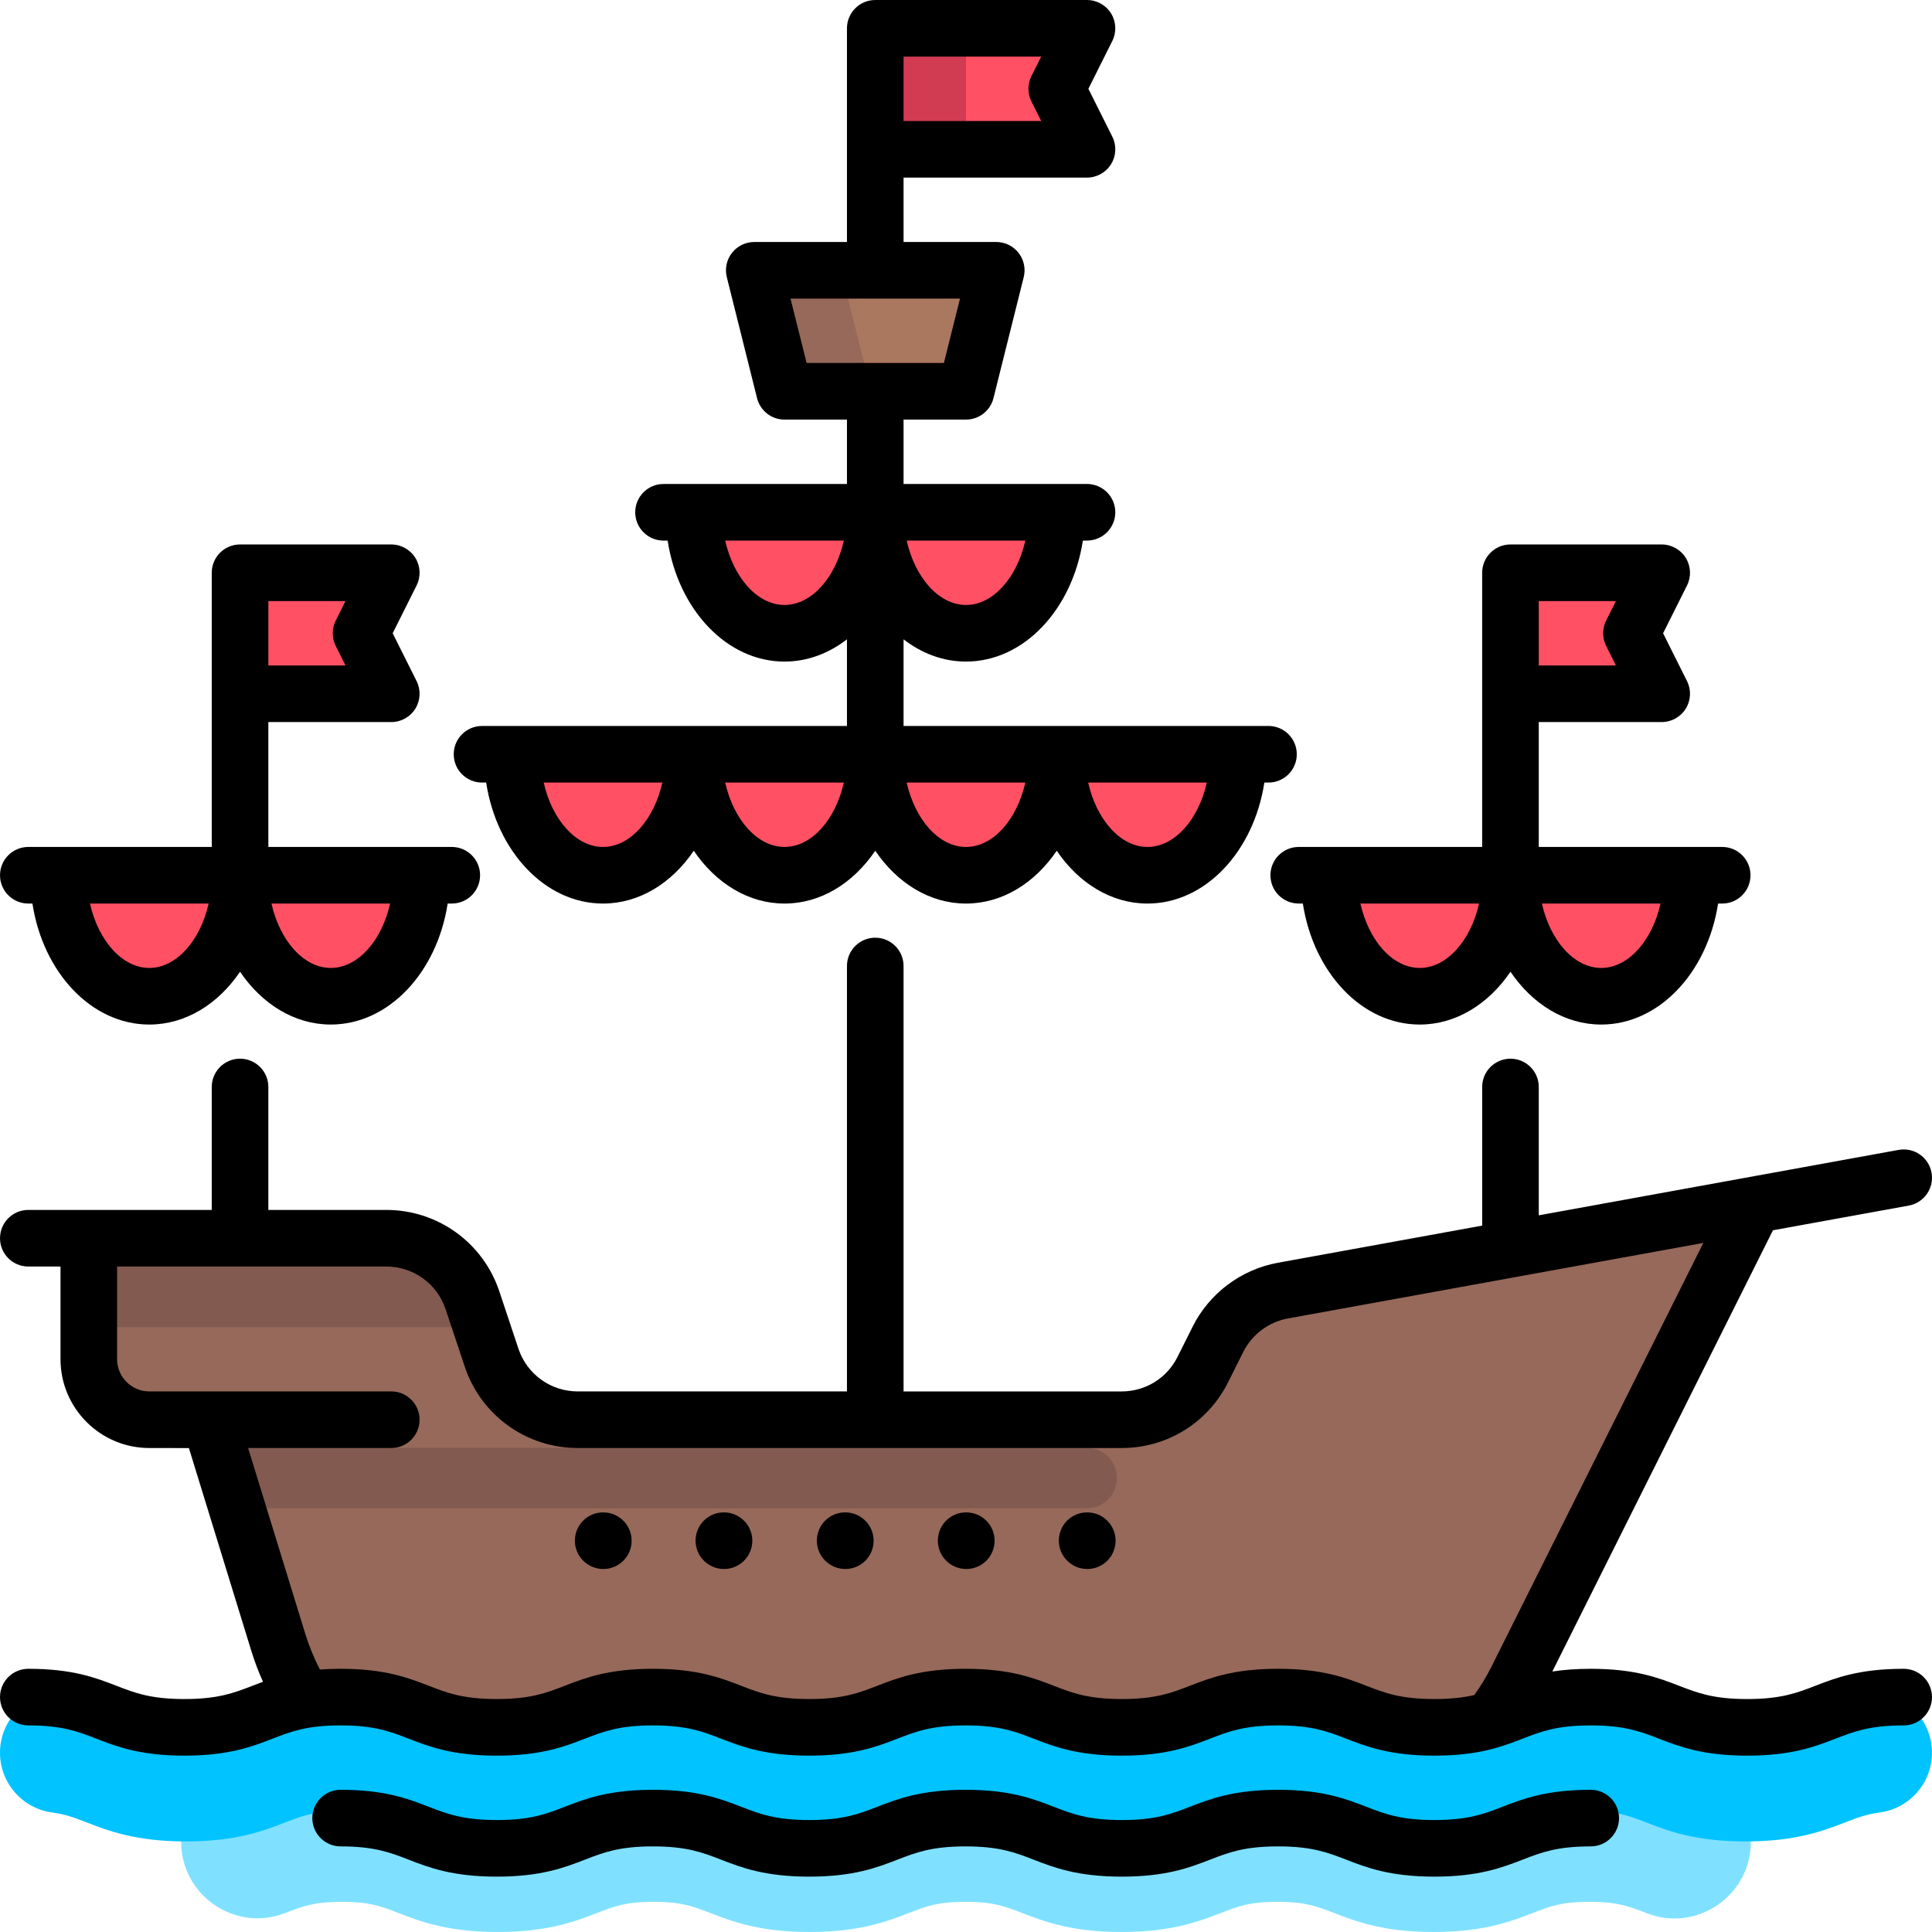
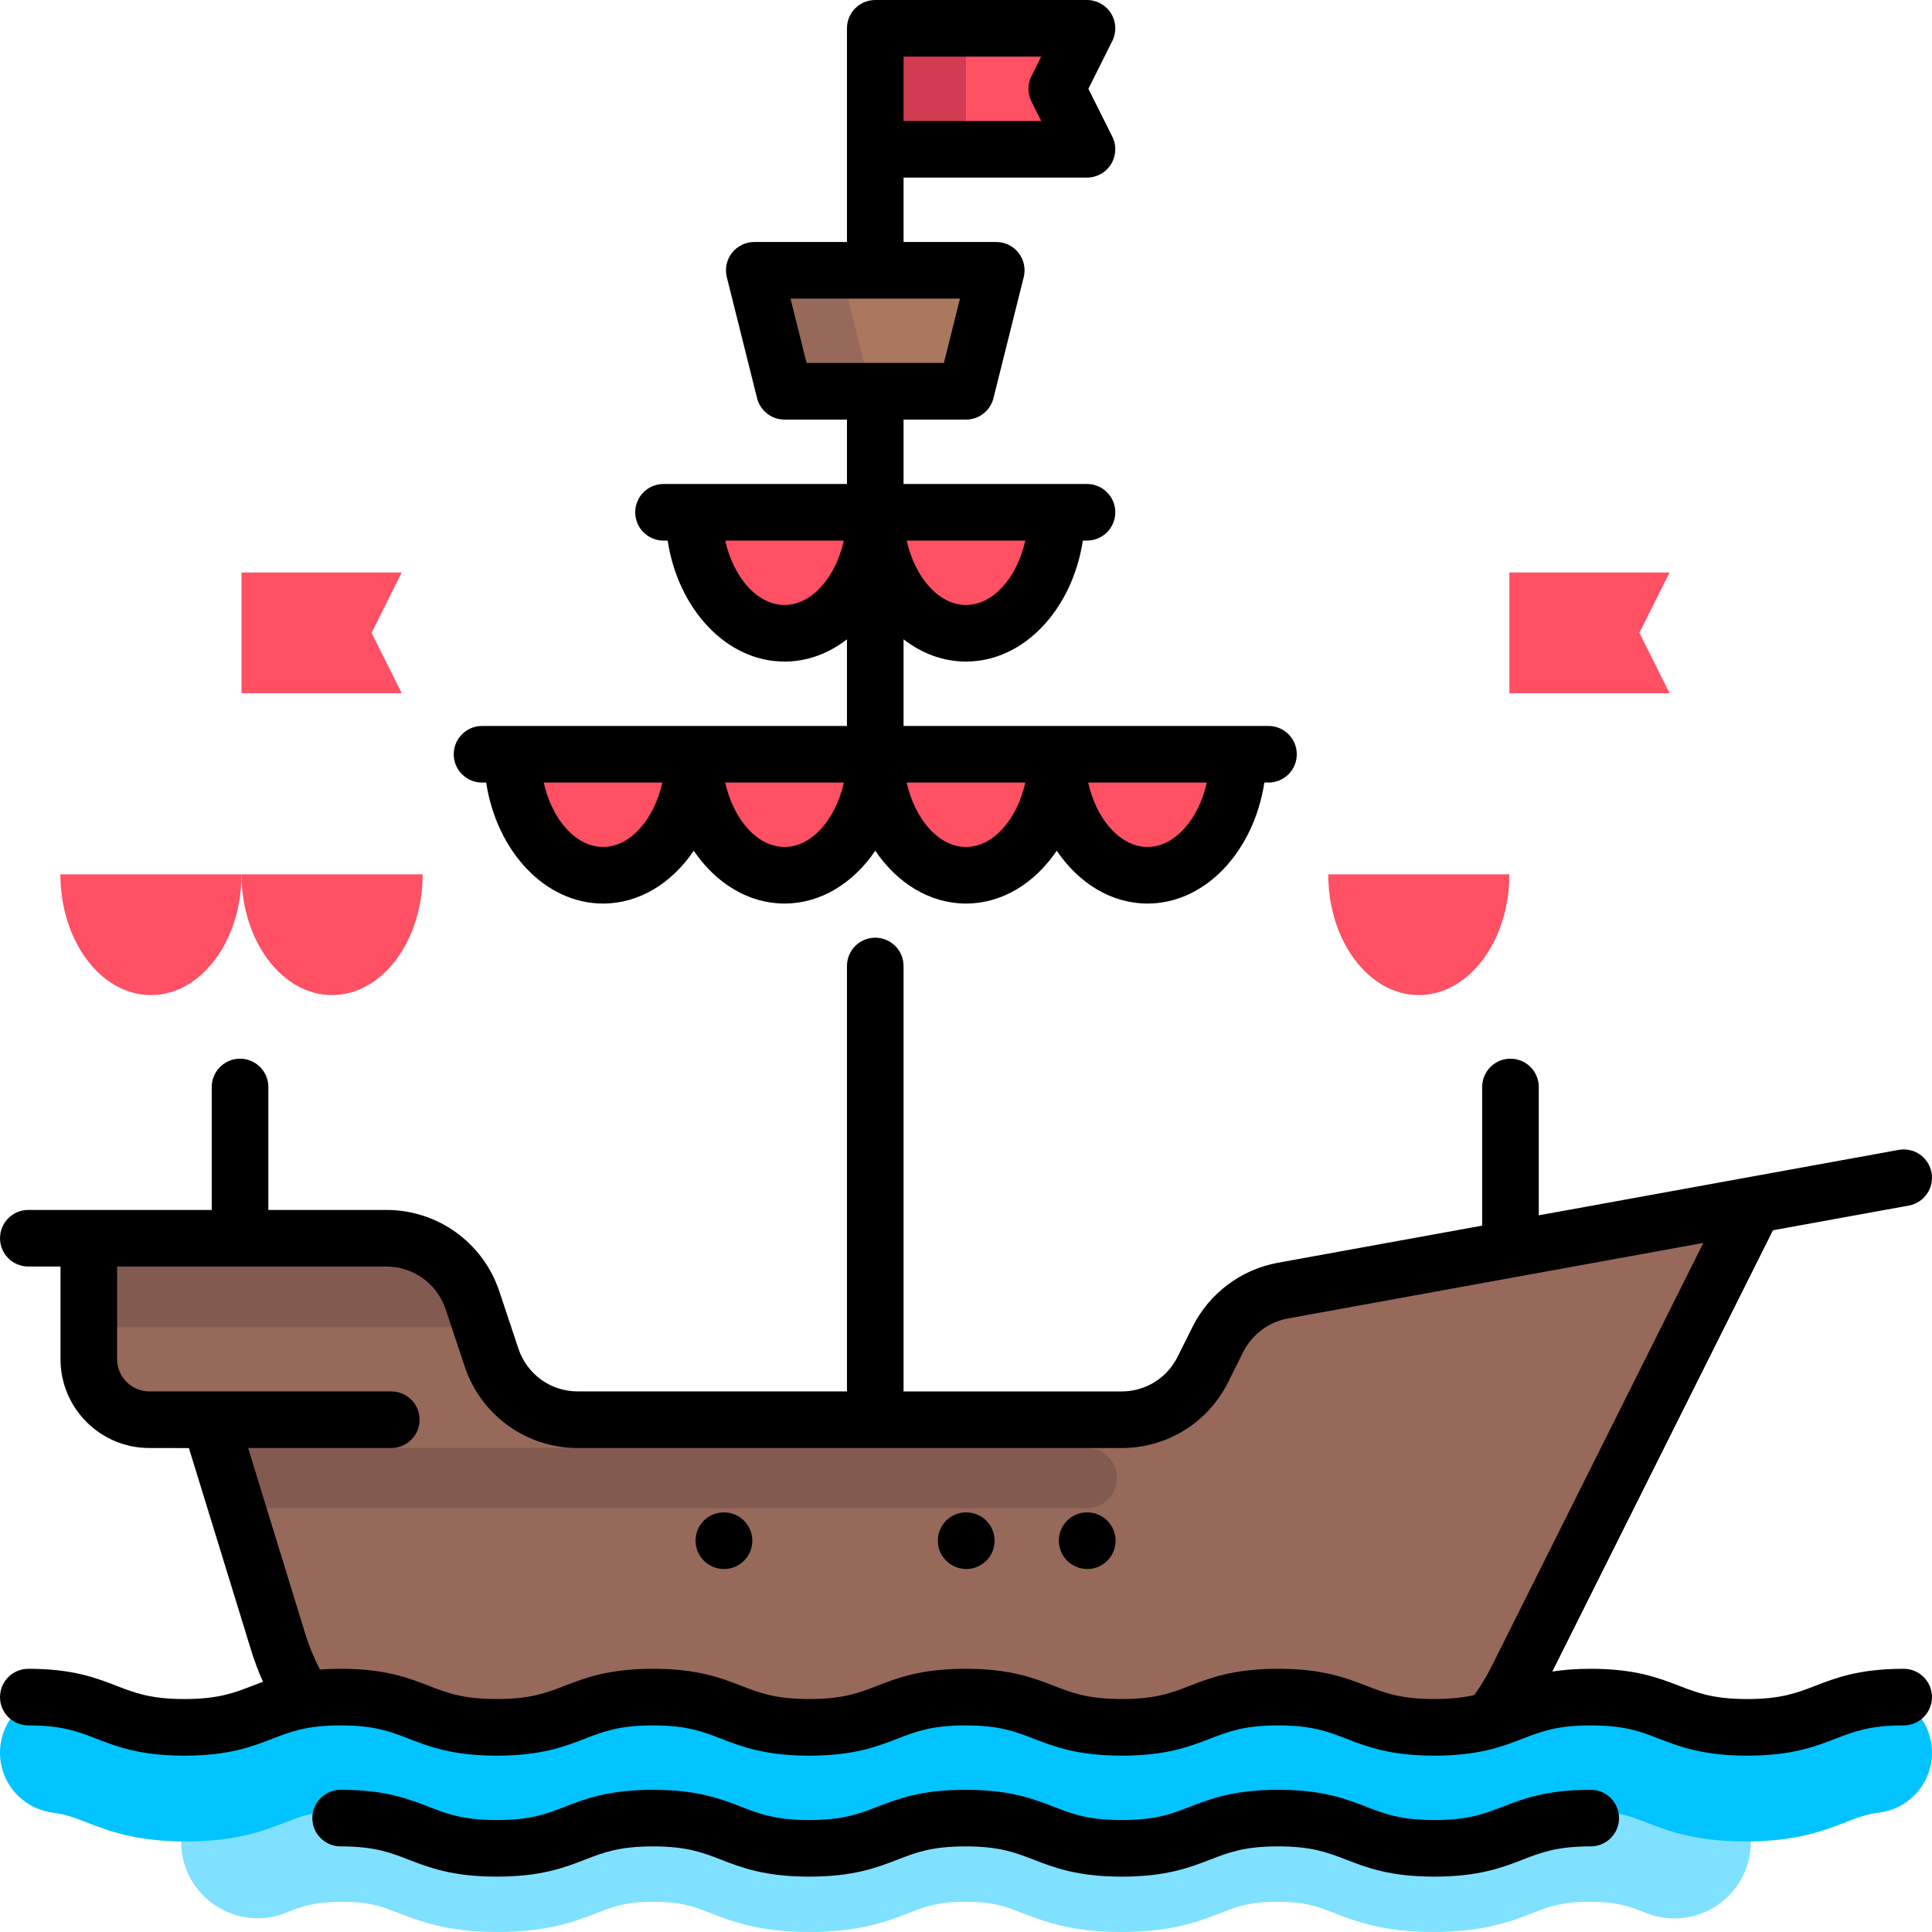
<svg xmlns="http://www.w3.org/2000/svg" version="1.1" id="Capa_1" x="0px" y="0px" viewBox="0 0 512.005 512.005" style="enable-background:new 0 0 512.005 512.005;" xml:space="preserve">
  <g>
    <polygon style="fill:#FF5064;" points="442.466,151.711 400,151.711 400,183.711 442.466,183.711 434.466,167.711  " />
-     <path style="fill:#FF5064;" d="M400,231.71c0,17.673,10.745,32,24,32s24-14.327,24-32L400,231.71L400,231.71z" />
    <path style="fill:#FF5064;" d="M376,263.71c13.255,0,24-14.327,24-32h-48C352,249.383,362.746,263.71,376,263.71z" />
    <polygon style="fill:#FF5064;" points="288,7.712 232.001,7.712 232.001,39.712 288,39.712 280,23.712  " />
  </g>
  <rect x="232.003" y="7.712" style="fill:#D23C53;" width="24" height="32" />
  <polygon style="fill:#FF5064;" points="106.469,151.711 64.003,151.711 64.003,183.711 106.469,183.711 98.469,167.711 " />
  <path style="fill:#96695A;" d="M322.599,354.512l-3.965,7.93c-4.065,8.131-12.376,13.267-21.466,13.267H147.534  c-6.887,0-13.001-4.407-15.179-10.94l-8.706-26.119c-2.178-6.533-8.292-10.94-15.179-10.94H24.003v32c0,13.255,10.745,24,24,24  h10.666l14.747,44.239c8.711,26.133,33.168,43.76,60.714,43.76h211.231c23.762,0,45.568-13.165,56.635-34.192l62.003-117.807  l-124.105,21.901C332.411,342.931,325.996,347.716,322.599,354.512z" />
  <polygon style="fill:#AA785F;" points="256.001,103.711 208.001,103.711 200.001,71.711 264,71.711 " />
  <g>
    <path style="fill:#FF5064;" d="M208.001,231.71c13.255,0,24-14.327,24-32h-48C184.001,217.383,194.747,231.71,208.001,231.71z" />
    <path style="fill:#FF5064;" d="M160.001,231.71c13.255,0,24-14.327,24-32h-48C136.001,217.383,146.747,231.71,160.001,231.71z" />
    <path style="fill:#FF5064;" d="M280,199.71c0,17.673,10.745,32,24,32s24-14.327,24-32H280z" />
    <path style="fill:#FF5064;" d="M256.001,231.71c13.255,0,24-14.327,24-32h-48C232.001,217.383,242.745,231.71,256.001,231.71z" />
    <path style="fill:#FF5064;" d="M232.001,135.711c0,17.673,10.745,32,24,32c13.255,0,24-14.327,24-32H232.001z" />
    <path style="fill:#FF5064;" d="M208.001,167.711c13.255,0,24-14.327,24-32h-48C184.001,153.384,194.747,167.711,208.001,167.711z" />
-     <path style="fill:#FF5064;" d="M64.003,231.71c0,17.673,10.745,32,24,32s24-14.327,24-32L64.003,231.71L64.003,231.71z" />
+     <path style="fill:#FF5064;" d="M64.003,231.71c0,17.673,10.745,32,24,32s24-14.327,24-32L64.003,231.71z" />
    <path style="fill:#FF5064;" d="M40.003,263.71c13.255,0,24-14.327,24-32h-48C16.003,249.383,26.748,263.71,40.003,263.71z" />
  </g>
  <g>
    <path style="fill:#825A50;" d="M296,391.709c0-4.418-3.582-8-8-8H58.669l5.333,16H288C292.418,399.709,296,396.127,296,391.709z" />
    <path style="fill:#825A50;" d="M123.649,338.65c-2.178-6.534-8.292-10.94-15.179-10.94H24.003v24h103.999L123.649,338.65z" />
  </g>
  <path style="fill:#96695A;" d="M229.365,97.651l-5.242-20.97c-0.631-2.525,1.278-4.97,3.88-4.97h-28.002l8,32h29.125  C233.454,103.711,230.256,101.213,229.365,97.651z" />
  <path style="fill:#7FE1FF;" d="M463.999,479.941c-0.487,0.012-0.853,0.061-1.383,0.061c-7.359,0-10.375-1.164-14.93-2.922  c-5.844-2.262-13.125-5.078-26.461-5.078c-13.328,0-20.609,2.816-26.453,5.078c-4.547,1.758-7.555,2.922-14.898,2.922  s-10.344-1.16-14.891-2.922c-5.844-2.262-13.117-5.078-26.437-5.078s-20.601,2.816-26.445,5.078  c-4.547,1.758-7.547,2.922-14.898,2.922c-7.344,0-10.344-1.16-14.891-2.922c-5.844-2.262-13.117-5.078-26.437-5.078  c-13.328,0-20.601,2.816-26.445,5.078c-4.547,1.762-7.547,2.922-14.891,2.922c-7.344,0-10.344-1.16-14.891-2.922  c-5.844-2.262-13.117-5.078-26.437-5.078s-20.594,2.816-26.445,5.082c-4.539,1.758-7.539,2.918-14.875,2.918  c-7.328,0-10.32-1.16-14.859-2.918c-5.844-2.266-13.109-5.082-26.43-5.082s-20.594,2.816-26.445,5.082  c-4.539,1.758-7.539,2.918-14.875,2.918c-0.492,0-0.827-0.046-1.281-0.056v8.124c0,14.215,14.273,24.054,27.529,18.924  c0.061-0.023,0.121-0.047,0.181-0.07c4.547-1.762,7.547-2.922,14.891-2.922c7.336,0,10.328,1.16,14.867,2.918  c5.844,2.266,13.109,5.082,26.422,5.082c13.32,0,20.586-2.816,26.43-5.078c4.547-1.762,7.547-2.922,14.891-2.922  c7.344,0,10.344,1.16,14.891,2.922c5.844,2.262,13.117,5.078,26.437,5.078s20.594-2.816,26.437-5.078  c4.547-1.758,7.547-2.922,14.898-2.922c7.344,0,10.344,1.16,14.891,2.922c5.844,2.262,13.117,5.078,26.437,5.078  s20.601-2.816,26.445-5.078c4.547-1.758,7.547-2.922,14.898-2.922c7.344,0,10.344,1.16,14.891,2.922  c5.844,2.262,13.117,5.078,26.437,5.078s20.601-2.816,26.445-5.078c4.547-1.758,7.555-2.922,14.906-2.922  c7.359,0,10.375,1.164,14.93,2.922c0.104,0.04,0.208,0.081,0.313,0.121c13.257,5.127,27.531-4.711,27.531-18.924L463.999,479.941z" />
  <path style="fill:#00C3FF;" d="M462.616,488.002c-13.336,0-20.617-2.816-26.461-5.078c-4.555-1.758-7.57-2.922-14.93-2.922  c-7.352,0-10.359,1.164-14.906,2.922c-5.844,2.262-13.125,5.078-26.445,5.078s-20.594-2.816-26.437-5.078  c-4.547-1.762-7.547-2.922-14.891-2.922c-7.352,0-10.351,1.164-14.898,2.922c-5.844,2.262-13.125,5.078-26.445,5.078  s-20.594-2.816-26.437-5.078c-4.547-1.762-7.547-2.922-14.891-2.922c-7.352,0-10.351,1.164-14.898,2.922  c-5.844,2.262-13.117,5.078-26.437,5.078s-20.594-2.816-26.437-5.078c-4.547-1.762-7.547-2.922-14.891-2.922  c-7.344,0-10.344,1.16-14.891,2.922c-5.844,2.262-13.109,5.078-26.43,5.078c-13.312,0-20.578-2.816-26.422-5.082  c-4.539-1.758-7.531-2.918-14.867-2.918c-7.344,0-10.344,1.16-14.891,2.922c-5.844,2.262-13.109,5.078-26.43,5.078  c-13.312,0-20.586-2.816-26.422-5.082c-3.172-1.227-5.453-2.113-8.953-2.574c-8.766-1.156-14.922-9.199-13.766-17.957  c1.156-8.766,9.258-14.922,17.953-13.769c7.305,0.965,12.305,2.906,16.328,4.465c4.531,1.758,7.531,2.918,14.859,2.918  c7.336,0,10.336-1.16,14.875-2.918c5.852-2.266,13.125-5.082,26.445-5.082s20.586,2.816,26.43,5.082  c4.539,1.758,7.531,2.918,14.859,2.918c7.336,0,10.336-1.16,14.875-2.918c5.852-2.266,13.125-5.082,26.445-5.082  s20.594,2.816,26.437,5.078c4.547,1.762,7.547,2.922,14.891,2.922c7.344,0,10.344-1.16,14.891-2.922  c5.844-2.262,13.117-5.078,26.445-5.078c13.32,0,20.594,2.816,26.437,5.078c4.547,1.762,7.547,2.922,14.891,2.922  c7.352,0,10.351-1.164,14.898-2.922c5.844-2.262,13.125-5.078,26.445-5.078s20.594,2.816,26.437,5.078  c4.547,1.762,7.547,2.922,14.891,2.922s10.351-1.164,14.898-2.922c5.844-2.262,13.125-5.078,26.453-5.078  c13.336,0,20.617,2.816,26.461,5.078c4.555,1.758,7.57,2.922,14.93,2.922c7.359,0,10.367-1.164,14.922-2.922  c4.031-1.563,9.055-3.504,16.383-4.461c8.656-1.164,16.797,5.02,17.945,13.785c1.148,8.762-5.023,16.793-13.789,17.941  c-3.523,0.461-5.82,1.352-9,2.582C483.224,485.189,475.944,488.002,462.616,488.002z" />
-   <path d="M159.889,400.808h-0.08c-4.142,0-7.46,3.357-7.46,7.5c0,4.142,3.398,7.5,7.54,7.5s7.5-3.358,7.5-7.5  C167.389,404.166,164.032,400.808,159.889,400.808z" />
-   <path d="M224.019,400.808h-0.08c-4.142,0-7.46,3.357-7.46,7.5c0,4.142,3.398,7.5,7.54,7.5s7.5-3.358,7.5-7.5  C231.519,404.166,228.161,400.808,224.019,400.808z" />
  <path d="M288.147,400.808h-0.08c-4.142,0-7.46,3.357-7.46,7.5c0,4.142,3.398,7.5,7.54,7.5s7.5-3.358,7.5-7.5  C295.647,404.166,292.289,400.808,288.147,400.808z" />
  <path d="M191.874,400.808h-0.08c-4.142,0-7.46,3.357-7.46,7.5c0,4.142,3.398,7.5,7.54,7.5s7.5-3.358,7.5-7.5  C199.374,404.166,196.016,400.808,191.874,400.808z" />
  <path d="M256.082,400.808h-0.08c-4.142,0-7.46,3.357-7.46,7.5c0,4.142,3.398,7.5,7.54,7.5s7.5-3.358,7.5-7.5  S260.224,400.808,256.082,400.808z" />
  <path d="M127.745,207.389h1.093c2.803,18.241,15.621,32.064,30.972,32.064c9.628,0,18.257-5.443,24.048-13.997  c5.792,8.554,14.42,13.997,24.048,13.997s18.257-5.443,24.048-13.997c5.792,8.554,14.42,13.997,24.048,13.997  c9.628,0,18.257-5.443,24.048-13.997c5.792,8.554,14.42,13.997,24.048,13.997c15.351,0,28.169-13.824,30.972-32.064h1.092  c4.142,0,7.5-3.358,7.5-7.5s-3.358-7.5-7.5-7.5h-96.709v-22.963c4.814,3.735,10.483,5.898,16.548,5.898  c15.351,0,28.169-13.824,30.972-32.064h1.092c4.142,0,7.5-3.357,7.5-7.5c0-4.142-3.358-7.5-7.5-7.5h-48.613v-17.064h16.551  c3.441,0,6.441-2.342,7.276-5.681l8.016-32.064c0.561-2.241,0.057-4.614-1.364-6.435s-3.602-2.885-5.912-2.885h-24.564V47.066  h48.613c2.599,0,5.013-1.346,6.38-3.557s1.491-4.972,0.328-7.297l-6.339-12.678l6.339-12.678c1.163-2.325,1.039-5.086-0.328-7.297  s-3.781-3.557-6.38-3.557h-56.113c-4.142,0-7.5,3.358-7.5,7.5v56.629h-24.564c-2.31,0-4.49,1.064-5.912,2.885  s-1.925,4.194-1.364,6.435l8.016,32.064c0.834,3.339,3.834,5.681,7.276,5.681h16.548v17.064h-48.613c-4.142,0-7.5,3.358-7.5,7.5  c0,4.143,3.358,7.5,7.5,7.5h1.092c2.803,18.241,15.621,32.064,30.972,32.064c6.065,0,11.734-2.163,16.548-5.898v22.963h-96.71  c-4.142,0-7.5,3.358-7.5,7.5S123.603,207.389,127.745,207.389z M273.342,26.888l2.589,5.178h-36.478V15.002h36.478l-2.589,5.178  C272.286,22.291,272.286,24.777,273.342,26.888z M209.495,79.131h44.917l-4.266,17.064h-36.385L209.495,79.131z M159.81,224.453  c-7.217,0-13.529-7.284-15.722-17.064h31.445C173.339,217.17,167.027,224.453,159.81,224.453z M207.906,224.453  c-7.217,0-13.529-7.284-15.722-17.064h31.445C221.436,217.17,215.122,224.453,207.906,224.453z M256.003,224.453  c-7.217,0-13.529-7.284-15.722-17.064h31.445C269.531,217.17,263.22,224.453,256.003,224.453z M304.099,224.453  c-7.217,0-13.529-7.284-15.722-17.064h31.445C317.629,217.17,311.316,224.453,304.099,224.453z M256.003,160.324  c-7.217,0-13.529-7.283-15.722-17.064h31.445C269.531,153.041,263.22,160.324,256.003,160.324z M207.906,160.324  c-7.217,0-13.529-7.283-15.722-17.064h31.445C221.436,153.041,215.122,160.324,207.906,160.324z" />
-   <path d="M7.503,239.453h1.092c2.803,18.241,15.621,32.064,30.972,32.064c9.628,0,18.257-5.443,24.048-13.997  c5.792,8.554,14.42,13.997,24.048,13.997c15.351,0,28.169-13.824,30.972-32.064h1.092c4.142,0,7.5-3.358,7.5-7.5s-3.358-7.5-7.5-7.5  H71.116v-33.097h32.581c2.599,0,5.013-1.346,6.38-3.557s1.491-4.973,0.328-7.297l-6.339-12.679l6.339-12.678  c1.163-2.325,1.039-5.086-0.328-7.297c-1.367-2.211-3.781-3.558-6.38-3.558H63.616c-4.142,0-7.5,3.358-7.5,7.5v72.662H7.503  c-4.142,0-7.5,3.358-7.5,7.5S3.361,239.453,7.503,239.453z M39.567,256.518c-7.217,0-13.529-7.284-15.722-17.064H55.29  C53.097,249.234,46.784,256.518,39.567,256.518z M87.664,256.518c-7.217,0-13.529-7.284-15.722-17.064h31.445  C101.193,249.234,94.881,256.518,87.664,256.518z M88.972,171.178l2.589,5.178H71.116v-17.064h20.445l-2.589,5.179  C87.916,166.582,87.916,169.067,88.972,171.178z" />
-   <path d="M336.68,231.953c0,4.142,3.358,7.5,7.5,7.5h1.092c2.803,18.241,15.621,32.064,30.972,32.064  c9.628,0,18.257-5.443,24.049-13.997c5.791,8.554,14.42,13.997,24.048,13.997c15.351,0,28.169-13.824,30.972-32.064h1.092  c4.142,0,7.5-3.358,7.5-7.5s-3.358-7.5-7.5-7.5h-48.613v-33.097h32.581c2.599,0,5.013-1.346,6.38-3.557s1.491-4.973,0.328-7.297  l-6.339-12.679l6.339-12.678c1.163-2.325,1.039-5.086-0.328-7.297s-3.781-3.558-6.38-3.558h-40.081c-4.142,0-7.5,3.358-7.5,7.5  v72.662h-48.613C340.038,224.453,336.68,227.811,336.68,231.953z M376.245,256.518c-7.217,0-13.529-7.284-15.722-17.064h31.445  C389.773,249.234,383.462,256.518,376.245,256.518z M424.341,256.518c-7.217,0-13.529-7.284-15.722-17.064h31.445  C437.871,249.234,431.559,256.518,424.341,256.518z M425.65,171.178l2.589,5.178h-20.445v-17.064h20.445l-2.589,5.179  C424.594,166.582,424.594,169.067,425.65,171.178z" />
  <path d="M504.503,442.253c-11.767,0-17.968,2.397-23.439,4.513c-4.862,1.88-9.062,3.503-18.03,3.503s-13.167-1.624-18.03-3.503  c-5.471-2.115-11.673-4.513-23.439-4.513c-3.968,0-7.291,0.277-10.178,0.72l58.468-116.935l35.991-6.543  c4.075-0.741,6.778-4.646,6.037-8.721c-0.741-4.076-4.64-6.777-8.721-6.038l-95.368,17.34v-34.009c0-4.142-3.358-7.5-7.5-7.5  s-7.5,3.358-7.5,7.5v36.736l-54.157,9.847c-9.718,1.767-18.157,8.096-22.574,16.931l-4.008,8.016  c-2.822,5.643-8.493,9.148-14.802,9.148h-57.798V256.002c0-4.142-3.358-7.5-7.5-7.5s-7.5,3.358-7.5,7.5v112.742h-71.36  c-7.134,0-13.443-4.548-15.699-11.315l-5.07-15.21c-4.301-12.902-16.329-21.571-29.93-21.571h-31.28v-32.581  c0-4.142-3.358-7.5-7.5-7.5s-7.5,3.358-7.5,7.5v32.581H7.503c-4.142,0-7.5,3.357-7.5,7.5c0,4.142,3.358,7.5,7.5,7.5h8.532v24.564  c0,12.976,10.557,23.532,23.532,23.532H50.06l16.507,53.646c0.871,2.832,1.917,5.605,3.128,8.302c-0.98,0.358-1.92,0.72-2.836,1.075  c-4.853,1.879-9.043,3.502-17.993,3.502c-8.938,0-13.124-1.623-17.971-3.501c-5.46-2.116-11.648-4.515-23.392-4.515  c-4.142,0-7.5,3.357-7.5,7.5c0,4.142,3.358,7.5,7.5,7.5c8.938,0,13.124,1.623,17.971,3.501c5.46,2.116,11.648,4.515,23.392,4.515  c11.752,0,17.945-2.398,23.41-4.514c4.853-1.879,9.043-3.502,17.993-3.502c8.942,0,13.13,1.623,17.979,3.501  c5.461,2.116,11.651,4.515,23.398,4.515c11.751,0,17.944-2.398,23.408-4.514c4.852-1.879,9.042-3.502,17.99-3.502  c8.953,0,13.146,1.623,18,3.502c5.466,2.116,11.661,4.514,23.416,4.514s17.95-2.398,23.415-4.514c4.854-1.879,9.047-3.502,18-3.502  s13.146,1.623,18,3.502c5.466,2.116,11.661,4.514,23.416,4.514c11.757,0,17.954-2.398,23.42-4.514  c4.856-1.879,9.05-3.502,18.007-3.502c8.95,0,13.141,1.623,17.994,3.502c5.464,2.116,11.658,4.514,23.411,4.514  c11.76,0,17.958-2.398,23.426-4.513c4.858-1.879,9.054-3.503,18.014-3.503c8.968,0,13.168,1.624,18.03,3.503  c5.471,2.115,11.672,4.513,23.439,4.513s17.968-2.397,23.439-4.513c4.862-1.88,9.062-3.503,18.03-3.503c4.142,0,7.5-3.358,7.5-7.5  C512.003,445.61,508.645,442.253,504.503,442.253z M362.129,446.766c-5.464-2.116-11.658-4.514-23.41-4.514  c-11.758,0-17.954,2.397-23.421,4.514c-4.856,1.879-9.05,3.502-18.006,3.502c-8.953,0-13.146-1.623-18.001-3.502  c-5.466-2.116-11.661-4.514-23.416-4.514s-17.95,2.397-23.416,4.514c-4.854,1.879-9.047,3.502-18,3.502s-13.146-1.623-18-3.502  c-5.466-2.116-11.661-4.514-23.416-4.514c-11.751,0-17.943,2.398-23.407,4.514c-4.852,1.879-9.042,3.502-17.991,3.502  c-8.942,0-13.13-1.623-17.979-3.501c-5.462-2.116-11.652-4.515-23.399-4.515c-1.981,0-3.792,0.073-5.48,0.196  c-1.572-3.027-2.878-6.198-3.885-9.471l-15.149-49.234h37.942c4.142,0,7.5-3.358,7.5-7.5c0-4.143-3.358-7.5-7.5-7.5H39.567  c-4.705,0-8.532-3.828-8.532-8.532v-24.564h71.36c7.134,0,13.443,4.547,15.699,11.315l5.07,15.209  c4.301,12.903,16.329,21.572,29.93,21.572h144.159c12.027,0,22.839-6.683,28.218-17.44l4.007-8.016  c2.317-4.634,6.744-7.954,11.842-8.881l110.087-20.016l-56.129,112.258c-1.317,2.633-2.854,5.164-4.563,7.561  c-2.786,0.647-6.086,1.058-10.591,1.058C371.173,450.268,366.983,448.646,362.129,446.766z" />
  <path d="M421.565,474.317c-11.76,0-17.958,2.398-23.426,4.513c-4.858,1.88-9.054,3.503-18.014,3.503  c-8.95,0-13.142-1.623-17.995-3.502c-5.464-2.116-11.658-4.514-23.41-4.514c-11.758,0-17.954,2.398-23.421,4.514  c-4.856,1.879-9.05,3.502-18.006,3.502c-8.954,0-13.146-1.623-18.001-3.502c-5.466-2.116-11.661-4.514-23.416-4.514  s-17.95,2.398-23.416,4.514c-4.854,1.879-9.047,3.502-18,3.502s-13.146-1.623-18-3.502c-5.466-2.116-11.661-4.514-23.416-4.514  c-11.751,0-17.943,2.398-23.407,4.514c-4.852,1.879-9.042,3.502-17.991,3.502c-8.942,0-13.13-1.623-17.979-3.501  c-5.461-2.116-11.652-4.515-23.398-4.515c-4.142,0-7.5,3.358-7.5,7.5s3.358,7.5,7.5,7.5c8.942,0,13.13,1.623,17.979,3.501  c5.461,2.116,11.651,4.515,23.398,4.515c11.751,0,17.944-2.398,23.408-4.514c4.852-1.879,9.042-3.502,17.99-3.502  c8.953,0,13.146,1.623,18,3.502c5.466,2.116,11.661,4.514,23.416,4.514s17.95-2.398,23.415-4.514c4.855-1.879,9.047-3.502,18-3.502  s13.146,1.623,18,3.502c5.466,2.116,11.661,4.514,23.416,4.514c11.757,0,17.954-2.398,23.42-4.513  c4.856-1.88,9.05-3.503,18.007-3.503c8.95,0,13.141,1.623,17.994,3.502c5.464,2.116,11.658,4.514,23.411,4.514  c11.76,0,17.958-2.398,23.426-4.513c4.858-1.88,9.054-3.503,18.014-3.503c4.142,0,7.5-3.358,7.5-7.5  S425.707,474.317,421.565,474.317z" />
  <g>
</g>
  <g>
</g>
  <g>
</g>
  <g>
</g>
  <g>
</g>
  <g>
</g>
  <g>
</g>
  <g>
</g>
  <g>
</g>
  <g>
</g>
  <g>
</g>
  <g>
</g>
  <g>
</g>
  <g>
</g>
  <g>
</g>
</svg>